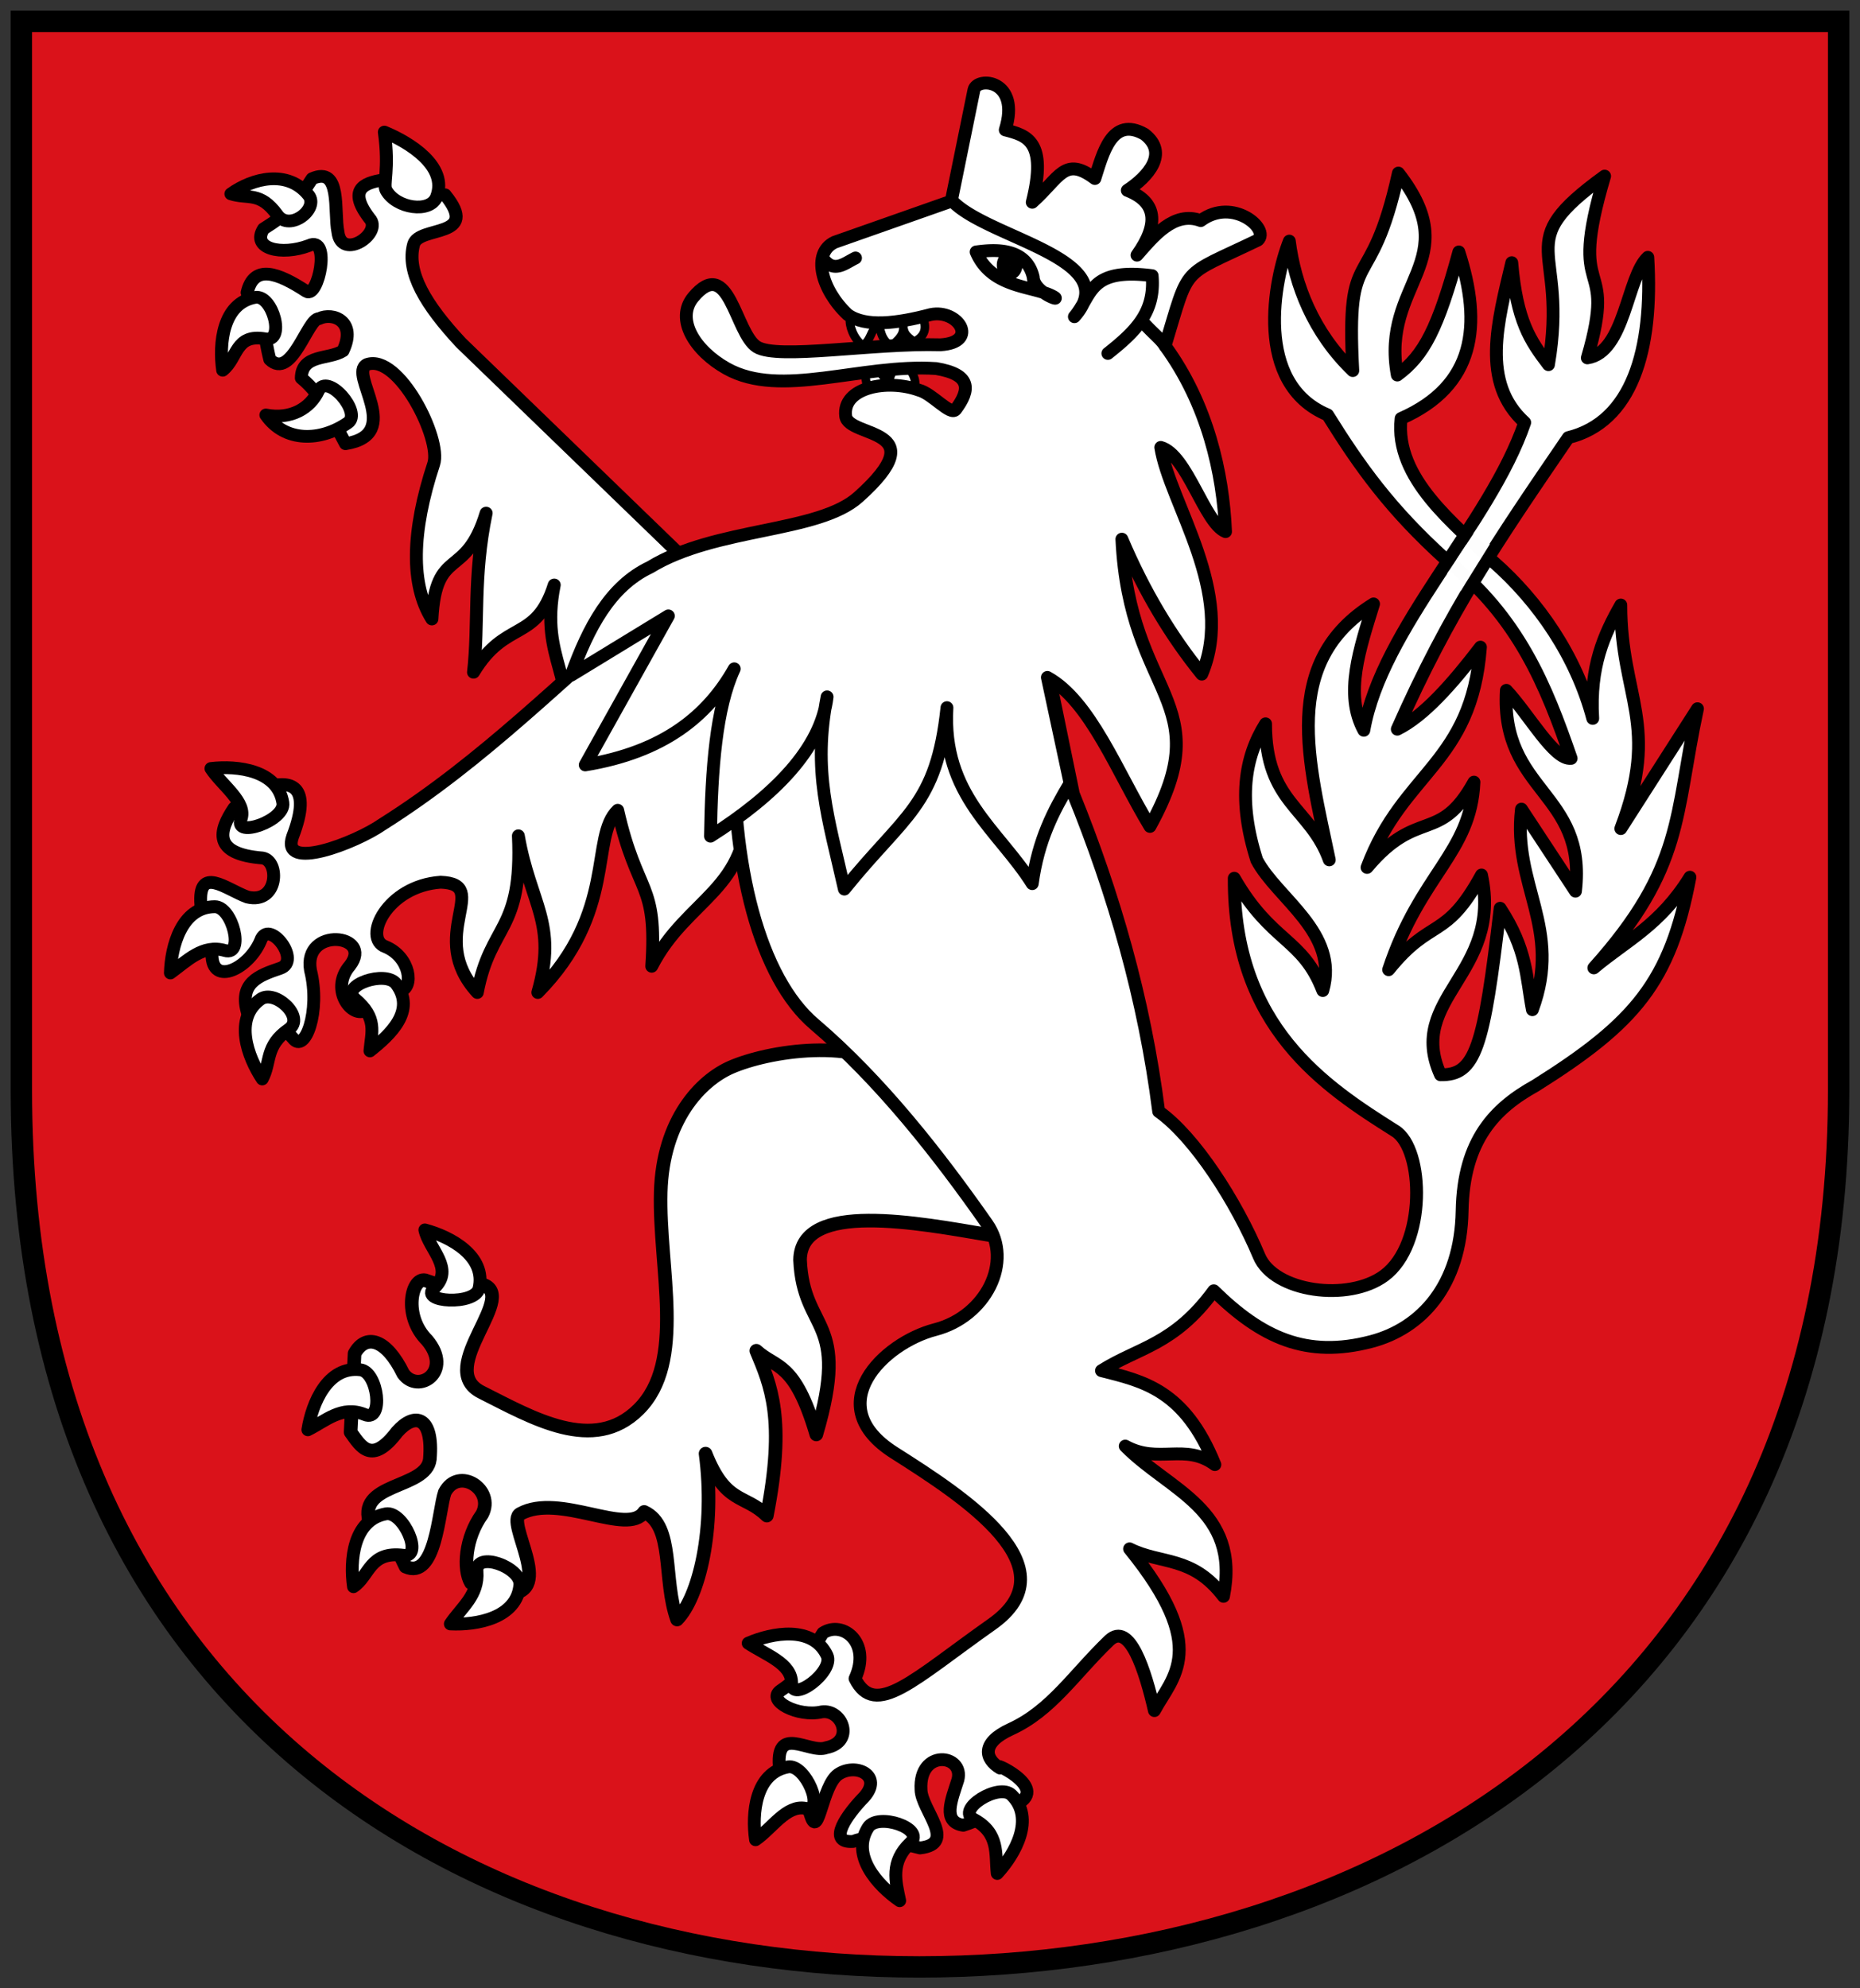
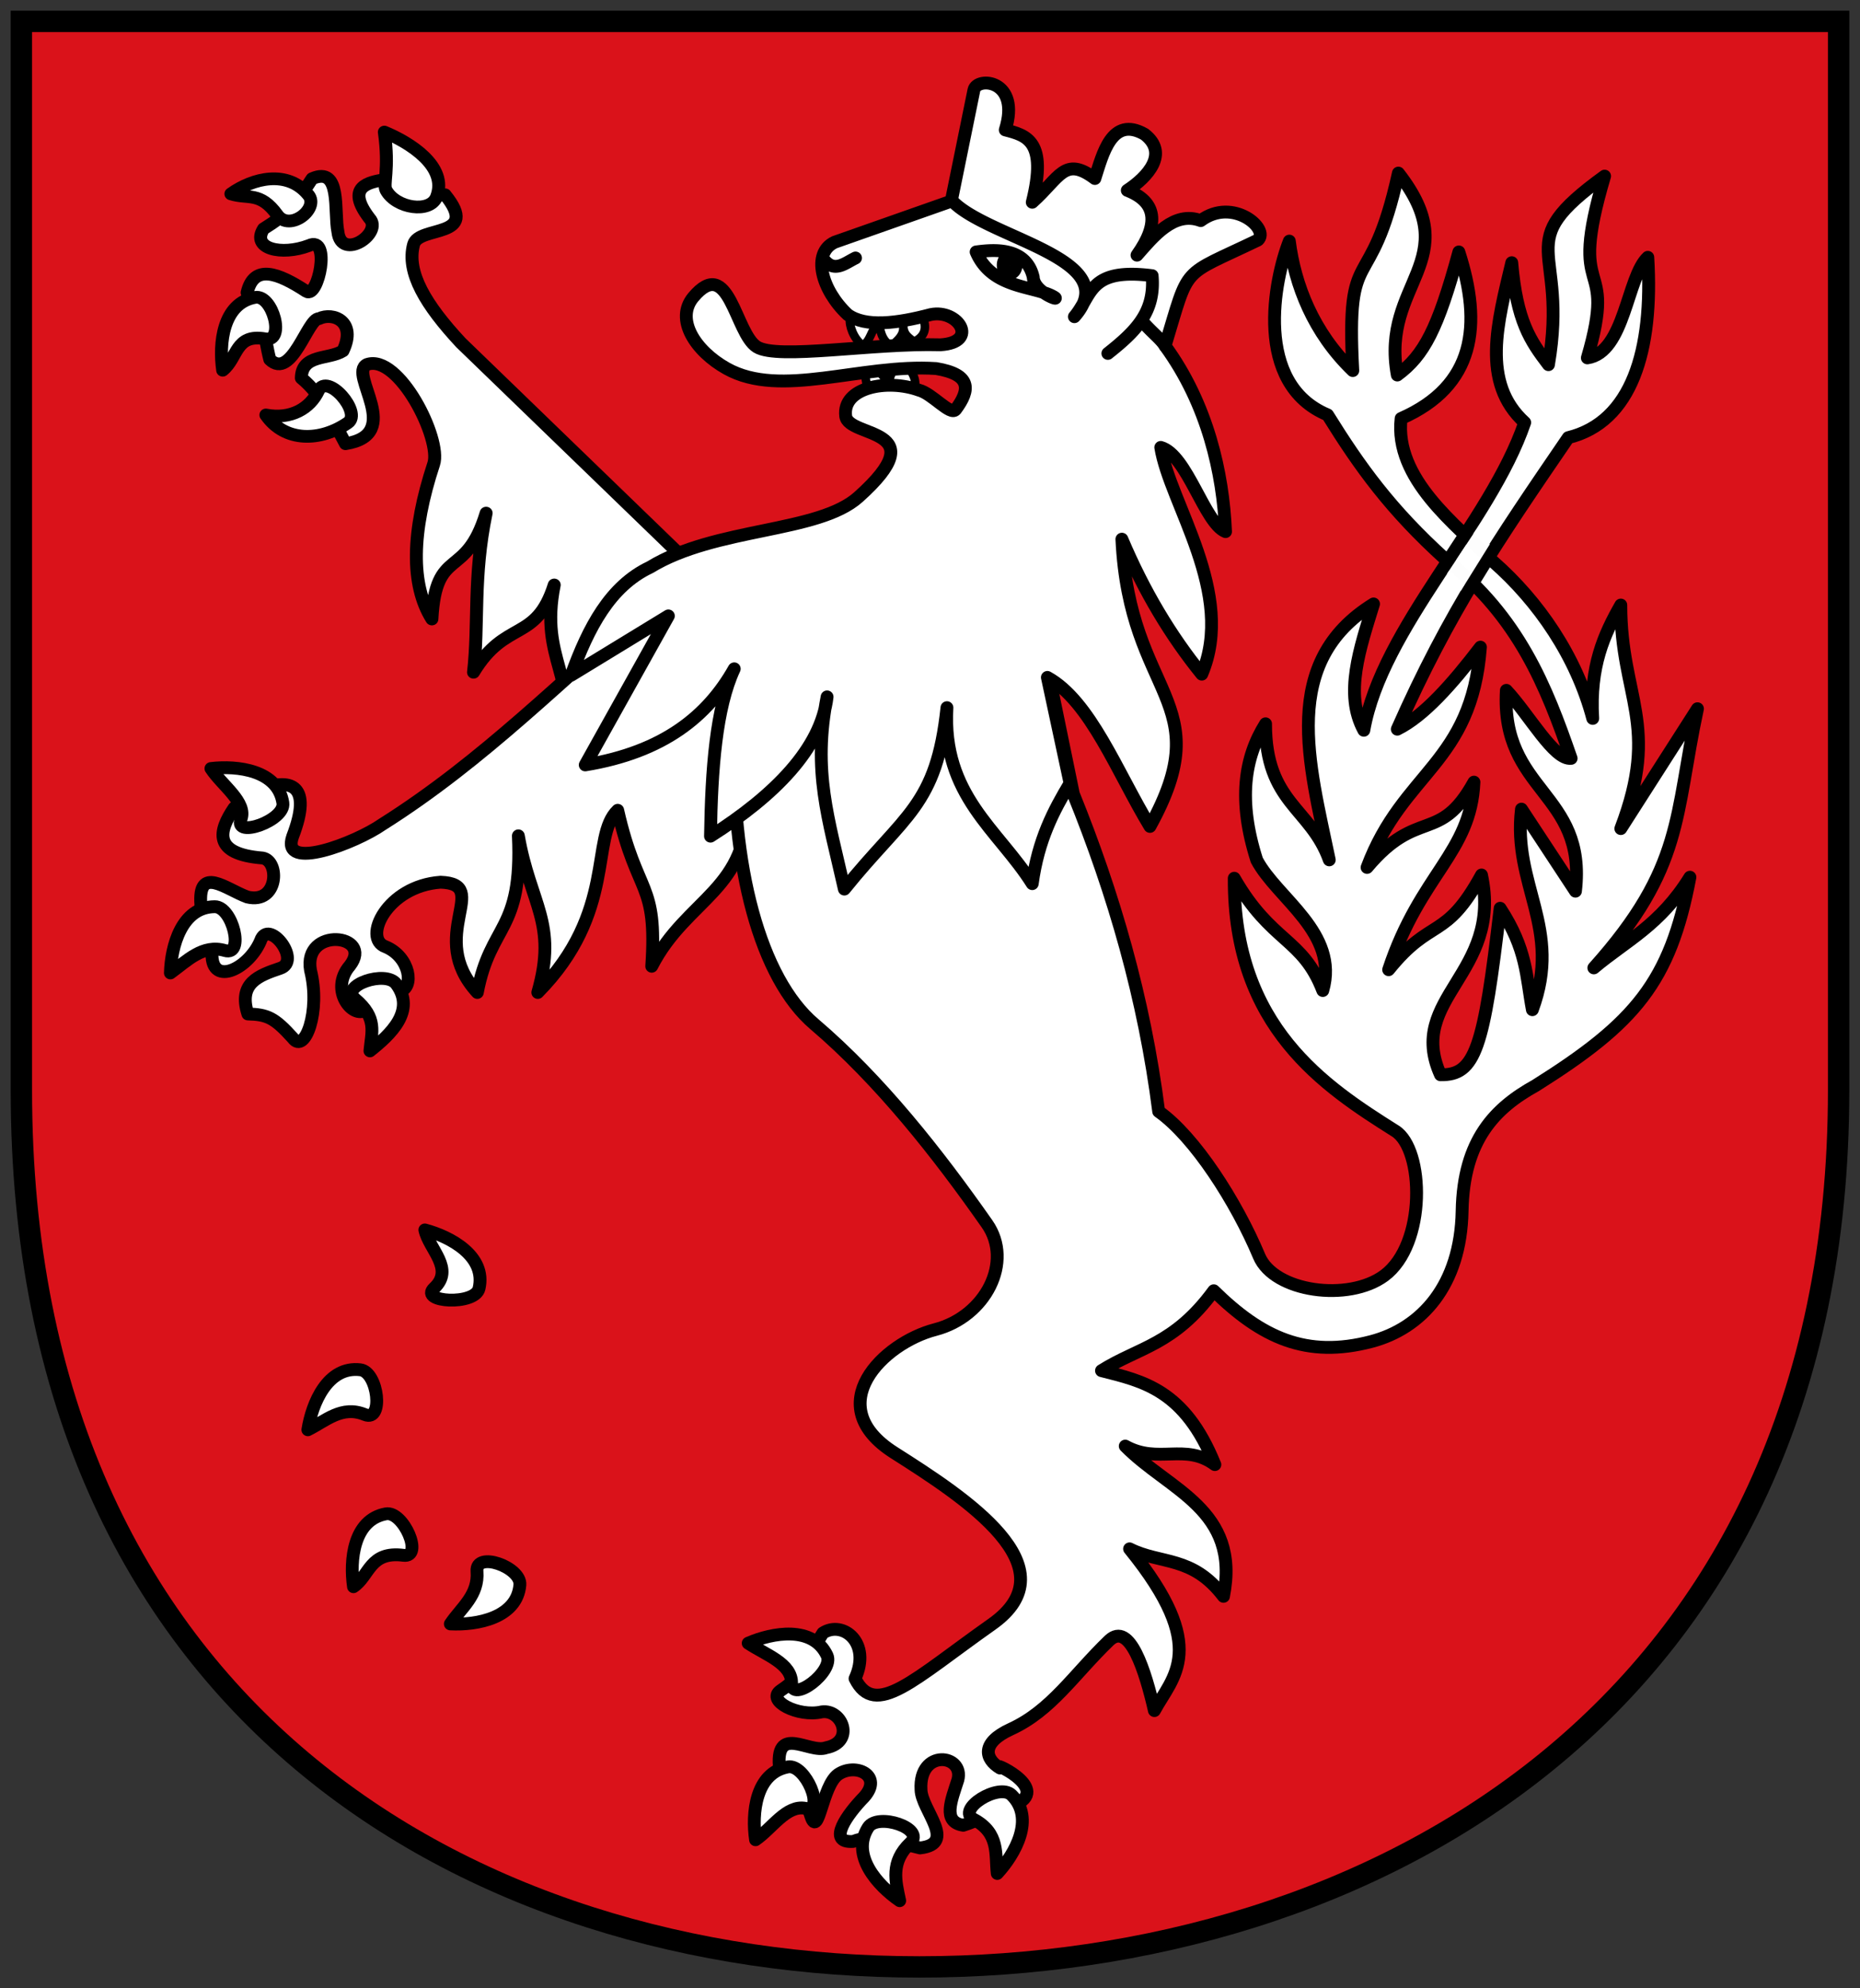
<svg xmlns="http://www.w3.org/2000/svg" height="465" width="435">
  <rect width="100%" height="100%" fill="#333333" stroke="none" />
  <g stroke="#000">
    <path d="m5 5h425v250c0 145-110 205-215 205s-210-60-210-205z" stroke-width="5" fill="#da121a" />
    <g stroke-linejoin="round" transform="matrix(1.168 0 0 1.147-17.12-19.407)" stroke-linecap="round" stroke-width="2.592" fill="#fff">
      <path d="m103.79 56.646c7.15 8.956-5.281 6.217-6.313 10.1-1.521 5.722 2.441 12.372 9.458 20.05l57.59 56.722-37.38 26.01c3.7-14.768-4.582-17.755-1.515-33.34-3.649 11.743-9.725 6.954-16.16 17.804 1.1-9.846-.144-19.35 2.525-32.451-4.103 13.774-10.05 6.612-10.859 21.592-4.271-6.927-4.122-17.789.361-31.619 1.635-5.04-7-22.545-13.367-20.278-3.849 1.898 7.594 14.246-4.293 16.16-2.515-4.677-4.427-9.656-8.839-13.385.06-4.949 5.538-3.725 8.334-5.556 2.801-5.999-1.992-7.952-4.798-6.566-2.255-.153-5.483 12.643-9.849 8.334-1.178-4.613-1.038-8.833-4.546-13.637 1.355-5.888 6.174-4.047 11.869-.253 2.382 1.537 5-11.508.505-9.344-5.532 2.129-11.583.624-9.09-3.409 4.727-2.986 6.339-4.89 9.723-10.228 5.959-2.672 4.336 6.706 5.177 10.859.677 6.02 9.112.244 6.314-2.778-4.907-6.517-.108-7.354 3.076-7.9 2.903-.498 4.525 3.717 12.08 3.103" />
      <path d="m60.89 56.45c4.361-3.197 11.357-5.01 15.529.241 2.217 2.792-3.763 7.546-6.23 4.065-3.451-4.87-5.848-3.181-9.299-4.305" />
      <path d="m59.25 92.41c-.769-5.352-.041-13.658 6.491-14.856 3.518-.645 6.116 9.195 2.03 8.452-6.06-1.1-5.468 3.936-8.521 6.404" />
      <path d="m91.62 43.848c4.987 2.091 12.796 6.973 10.462 13.203-1.274 3.4-8.099 2.396-10.11-1.336-.677-1.259.698-4.103-.355-11.867z" />
      <path d="m67.898 101.53c3.796 5.608 10.958 5.438 16.436 1.582 2.904-2.044-4.159-10.364-5.943-6.49-1.638 3.557-5.469 5.875-10.493 4.909z" />
    </g>
    <g fill="#fff" stroke-linejoin="round" stroke-linecap="round">
      <path d="m62.11 184.21c5.619-1.844 11.05-.859 6.331 11.421-2.925 8.324 14.767 1.493 20.961-2.83 23.658-14.896 42.582-34.37 63.14-51.882l24.749 28.928-2.652 17.294c.954 20.879-14.06 22.884-22.22 38.833 1.355-19.971-3.35-16.202-7.955-36.475-6.481 6.186-.135 23.786-18.688 42.606 4.684-16.359-1.738-20.52-4.546-36.632 1.03 22.559-6.518 20.405-9.596 36.632-12.133-13.209 3.6-25.363-8.586-25.784-12.582.867-18.318 13.198-12.879 15.09 5.787 2.401 6.757 9.666 3.326 10.39-2.82 1.377-3.967 1.253-7.584 4.074-2.974 3.061-9.166-4.167-4.076-10.06 5.665-7.36-11.03-9.215-9.218 1.101 2.412 9.627-1.345 19.677-4.12 15.865-4.287-4.744-5.903-5.513-10.527-5.646-2.323-7.256 2.558-8.987 7.576-10.691 4.906-1.658-2.255-11.181-4.419-6.918-2.581 6.891-11.625 11.377-11.552 3.631.285-8.287-.248-4.881-2.59-11.508-.758-9.466 5.935-3.65 10.859-1.871 7.277 1.745 7.635-8.5 3.535-9.119-11.77-.941-10.22-6.389-6.631-11.69 2.946-2.613 4.424.487 7.371-4.761z" stroke-width="3" />
-       <path d="m99.43 299.42c6.57 2.341 7.211 1.954 12.728.798 10.298 2.03-10.76 19.749.409 25.363 11.961 6.01 26.25 14.501 36.79 4.03 11.177-11.1 4.677-32.969 5.167-50.809.465-16.929 9.368-26.13 16.429-29.21 8.647-3.776 29.423-7.231 39.983 1.489 8.688.801 12.772-4.222 19.794-9.822 14.747 18.972 12.924 38.442.641 47.571-16.55-2.807-44.08-8.124-44.26 5.822.734 17.11 11.896 13.399 3.8 40.815-5.079-17.253-9.437-15.343-14.03-19.571 3.381 8.09 6.887 15.944 2.46 38.549-5.216-5.074-9.603-2.55-14.33-14.492 2.344 17.63-1.552 33.596-6.66 38.799-3.387-9.317-.565-21.916-7.699-25.16-3.826 5.787-19.831-4.568-28.993.453-3.554 1.947 8.259 18.287-2.657 18.682-2.342-1.62-3.03-5.311-8.866-2.562-1.868-3.163-1.367-10.5 2.624-16.04 3.01-5.739-5.469-11.274-8.733-5.13-1.474 4.253-2.079 20.613-9.177 17.383-3.348-6.6-2.175-8.02-8.168-9.707-3.96-10.1 13.04-8.279 13.848-15.413.847-10.08-3.545-11.02-7.634-6.423-6.02 7.949-8.534 3.378-10.896.114l.926-18.41c2.636-4.753 7.433-3.404 11.372 4.698 3.518 4.919 11.768-.467 5.562-7.828-5.631-5.632-3.654-14.644-.439-13.992z" stroke-width="3.182" />
      <path d="m198.81 74.54c-.288 1.502.815 4.722 2.926 6.224 1.916-.995 1.772-3.253 3.82-5.454.198 1.5.534 4.42 2.873 5.534 1.715-1.312 3.116-2.696 2.788-4.635.192 1.626.472 2.227 2.583 3.729 1.916-.995 2.841-2.335 2.403-4.506" stroke-width="2" />
      <path d="m171.73 170.54c-1.01 32.409 6.214 58.32 18.688 68.943 15.447 13.155 28.974 30.387 40.41 46.72 6.201 8.86-.28 21.677-12.12 24.749-12.195 3.163-26.972 17.758-9.596 28.789 16.584 10.529 41.704 26.834 22.866 40.12-18.291 12.899-27.313 22.17-32.01 12.707 3.873-8.446-2.907-13.681-7.52-10.65-3.301 4.977-2.493 8.476-9.874 13.453-3.452 2.327 4.073 6.272 9.622 4.982 4.836-.662 7.802 7.04 1.023 8.378-3.974 1.494-12.181-5.845-10.871 5.26 4.705 1.356 5.769 6.353 7.324 10.859 1.779 5.158 2.604-7.174 6.313-9.849 4.098-2.836 10.626.234 6.092 5.272-3.78 3.872-8.9 10.807-2.557 10.386 4.734-1.919 10.289.262 15.657 1.515 8.759-1.01.291-8.904.221-13.637-.536-9.638 10.205-8.279 8.618-2.273-1.472 4.671-3.75 9.826 1.263 10.607 2.862-.842 9.765-4.209 12.627-5.05 7.752-3.888-7.07-10.419-4.04-8.334-3.485-2.098-4.569-5.848 2.525-9.09 9.463-4.327 14.722-12.748 22.981-20.708 4.839-4.663 8.491 7.15 10.607 16.365 4.214-7.854 13.1-14.563-5.808-37.83 7.324 3.69 14.647 1.519 21.971 11.11 4.01-20.326-12.747-24.724-22.981-35.14 7.745 4.296 13.974-.807 20.961 4.331-7.06-17.53-16.832-19.511-26.517-21.971 8.692-5.479 16.971-5.996 26.26-18.688 11.139 10.942 21.644 15.88 36.871 11.869 11.68-3.077 20.898-13.09 21.21-30.557.299-16.578 7.715-24.06 17.17-29.29 23.325-14.651 31.496-24.26 36.11-48.74-6.968 11.259-14.899 14.825-22.476 21.21 21.11-23.55 18.866-35.549 24.24-60.61l-17.93 28.03c9.318-24.469.008-30.631 0-52.28-3.911 6.871-7.301 14.336-6.566 26.516-3.855-14.54-12.682-27.359-23.23-36.618-8.826-8.687-23.19-19.441-21.587-33.525 17.339-7.643 19.02-21.879 13.506-38.953-4.905 18.03-8.171 24.21-14.395 28.789-3.987-21.548 16.285-26.647.253-47.23-6.573 29.865-12.294 15.292-10.662 46.19-9.26-8.923-13.538-20.03-14.844-30.28-3.527 8.91-8.468 33.35 8.948 40.64 7.535 12.12 14.647 22.09 27.67 33.859 17.11 13.488 23.472 29.66 29.29 46.47-3.971.485-9.821-10.203-15.15-15.91-1.354 23.807 18.865 23.813 16.16 46.972l-12.627-19.19c-2.129 17.852 9.637 27.778 2.55 46.91-1.483-7.879-1.236-14.1-7.539-23.727-3.818 32.918-5.803 39.08-13.952 38.941-8.09-17.91 14.573-23.66 9.596-46.72-8.502 15.533-11.701 9.7-21.718 22.15 7.358-22.344 19.227-27.27 19.951-43.867-8.07 14.58-13.12 5.808-25 19.951 8.376-22.451 24.482-24.25 26.516-51.52-6.676 8.723-13.243 16.14-19.445 19.19 12.217-27.637 23.504-44.05 39.988-68.19 14.854-3.648 19.922-20.368 18.6-42.17-4.881 4.507-5.341 22.249-14.14 23.523 7.257-24.847-4.967-12.146 4.04-42.514-22.499 16.278-8.316 15.929-13.13 44.1-4.277-5.609-7.41-10.181-8.586-23.851-3.289 13.892-7.293 28.02 3.03 37.38-8.07 23.643-33.408 47.982-37.628 71.973-4.625-8.503-.942-19.08 2.273-29.547-22 13.616-15.07 37.11-10.354 59.852-4.375-12.194-14.909-13.275-14.9-31.82-4.958 7.879-6.508 17.948-2.055 31.878 4.75 8.979 19.326 17.03 15.439 30.499-4.758-12.308-11.996-11.11-20.708-26.26-.198 34.831 21.263 48.77 37.628 59.09 6.808 4.23 7.355 26.526-2.525 33.84-8.371 6.197-25.768 3.863-29.29-4.546-5.349-12.757-15.05-27.875-23.486-33.84-3.371-26.543-10.557-51.05-19.951-74.25l-5.556-27.02c-14.248 19.404-48.858 13.53-73.74 11.869z" stroke-width="3" />
      <path d="m202.69 89.86c-.288-1.502-.753-3.37 1.358-4.872 1.627 2.01 3.423 4.247 3.975 4.234.089-1.54.765-2.855 2.876-4.357 1.916.995 3.514 3.469 3.076 5.64" stroke-width="2" />
      <path d="m133.59 157.91c4-11.1 9.09-20.835 18.435-25.25 15.343-9.395 39.32-7.981 48.74-16.415 18.371-16.449-2.38-13.707-2.983-18.954-.822-6.713 9.734-8.716 17.12-6.05 3.072.758 7.381 6.02 8.586 4.546 3.497-4.674 3.685-8.225-4.546-9.596-17.632-1.146-36.33 7.09-48.992 0-7.449-4.172-12.06-11.548-7.829-16.668 8.416-10.06 9.798 8.494 14.9 11.617 4.942 3.03 27.23-.958 42.931-.505 9.143-.559 4.171-8.395-2.273-7.07-7.865 2.087-15.315 3.02-19.445 0-6.112-5.746-8.444-14.372-3.03-16.92l27.27-9.596 5.303-26.01c.703-3.186 11.02-2.463 7.324 9.344 4.931 1.291 9.921 2.492 6.313 16.92 6.481-5.753 7.507-10.894 14.647-5.556 1.829-5.681 3.93-14.715 11.617-10.354 5.749 4.44.769 9.992-4.04 13.13 6.87 2.674 7.524 7.765 2.273 15.15 3.87-4.406 8.656-10.403 14.9-8.08 7.533-5.578 16.207 1.993 13.385 4.546-18.34 8.84-15.852 5.436-21.718 24.749 9.962 13.637 13.561 29.8 14.14 43.44-4.882-1.934-9.01-17.998-15.15-19.698 2.066 13.08 17.628 34.11 9.596 53.03-7.209-8.889-13.498-19.312-18.688-31.567 1.742 37.11 22.927 37.545 6.566 67.18-7.65-12.657-13.96-29.335-23.991-34.85l5.303 24.749c-3.838 6.401-7.434 13.189-8.839 23.486-7.94-12.603-21.15-20.642-19.951-41.16-2.462 23.08-9.869 24.859-23.991 42.43-3.785-16.826-7.468-27.468-4.04-44.952-1.381 12.03-12.275 23.07-27.27 32.577.23-15.752 1.317-30.07 5.556-39.14-6.248 11.07-16.512 19.465-34.85 22.476l19.445-34.85z" stroke-width="3" />
    </g>
  </g>
  <g fill="#fff">
    <path d="m345.18 123.93l3.251 3.344-6.775 10.902-3.21-4.051z" opacity=".99" />
    <g stroke="#000" stroke-linejoin="round" stroke-linecap="round" stroke-width="3">
      <path d="m39.847 227.54c.164-6.202 2.63-15.442 10.379-15.492 4.174-.027 7.03 11.608 2.377 10.251-5.183-1.511-8.819 2.39-12.756 5.241z" />
      <path d="m49.33 179.73c6.161-.732 15.66.377 16.826 8.04.628 4.126-11.517 8.362-9.801 3.83 1.498-3.956-4.446-7.912-7.02-11.868z" />
      <path d="m72 334.38c.961-6.129 4.596-14.975 12.287-14.03 4.143.511 5.524 12.305 1.038 10.472-5.412-2.212-9.134 1.492-13.325 3.555z" />
      <path d="m99.36 287.64c5.997 1.59 14.418 6.122 12.679 13.674-.937 4.067-14.07 3.252-10.523-.052 4.872-4.541-1.186-9.08-2.156-13.622z" />
-       <path d="m82.67 371.08c-.898-6.139-.048-15.664 7.579-17.04 4.108-.74 8.9 10.314 4.094 9.694-7.943-1.025-7.879 4.813-11.673 7.344z" />
-       <path d="m61.33 252.33c-3.427-5.171-6.714-14.15-.399-18.643 3.402-2.419 10.594 4.281 6.601 7.03-5.63 3.872-4.089 7.744-6.203 11.616z" />
+       <path d="m82.67 371.08c-.898-6.139-.048-15.664 7.579-17.04 4.108-.74 8.9 10.314 4.094 9.694-7.943-1.025-7.879 4.813-11.673 7.344" />
      <path d="m86.52 245.76c4.861-3.855 10.77-9.404 6.157-15.631-2.484-3.354-13.325.385-9.625 3.515 5.259 4.449 3.864 7.667 3.468 12.12z" />
      <path d="m105.32 379.78c6.195.327 15.601-1.4 16.264-9.121.357-4.159-10.41-8.01-10.03-3.181.441 5.612-3.683 8.485-6.233 12.302z" />
      <path d="m174.98 384.29c5.688-2.477 15.1-4.154 18.429 2.845 1.791 3.77-8.342 11.339-8.281 6.493.058-4.588-5.962-6.57-10.148-9.338z" />
      <path d="m176.7 430.26c-.898-6.139-.048-15.664 7.579-17.04 4.108-.74 8.852 10.616 4.094 9.694-4.443-.862-7.813 4.71-11.673 7.344z" />
      <path d="m210.41 444.51c-5.119-3.506-11.538-10.594-7.371-17.13 2.244-3.519 13.422.244 9.899 3.571-4.786 4.519-3.472 9.04-2.527 13.557z" />
      <path d="m233.23 438.14c4.206-4.561 8.879-12.904 3.358-18.342-2.974-2.929-13.12 3.4-8.851 5.692 6.092 3.27 4.966 8.143 5.492 12.65z" />
    </g>
  </g>
  <path d="m266.94 74.924c2.403 2.802 4.377 4.171 5.549 5.961m-79.62-19.947c2.403 2.802 4.807.565 7.21-.601m37.549 1.653a1.502 1.953 0 1 1 -3.004 0 1.502 1.953 0 1 1 3.004 0zm8.613 7.317c2.612 1.43-4.436-.759-4.594-4.48-1.657-7.078-9.19-6.48-13.358-5.908 3.638 8.588 13.35 7.869 17.952 10.389m-23.25-22.01c8.671 8.586 40.16 13.363 28.28 26.769 4.217-5 3.29-11.503 18.18-9.596.752 8.499-3.812 12.998-10.354 18.18" fill="none" stroke="#000" stroke-linejoin="round" stroke-linecap="round" stroke-width="3" />
</svg>